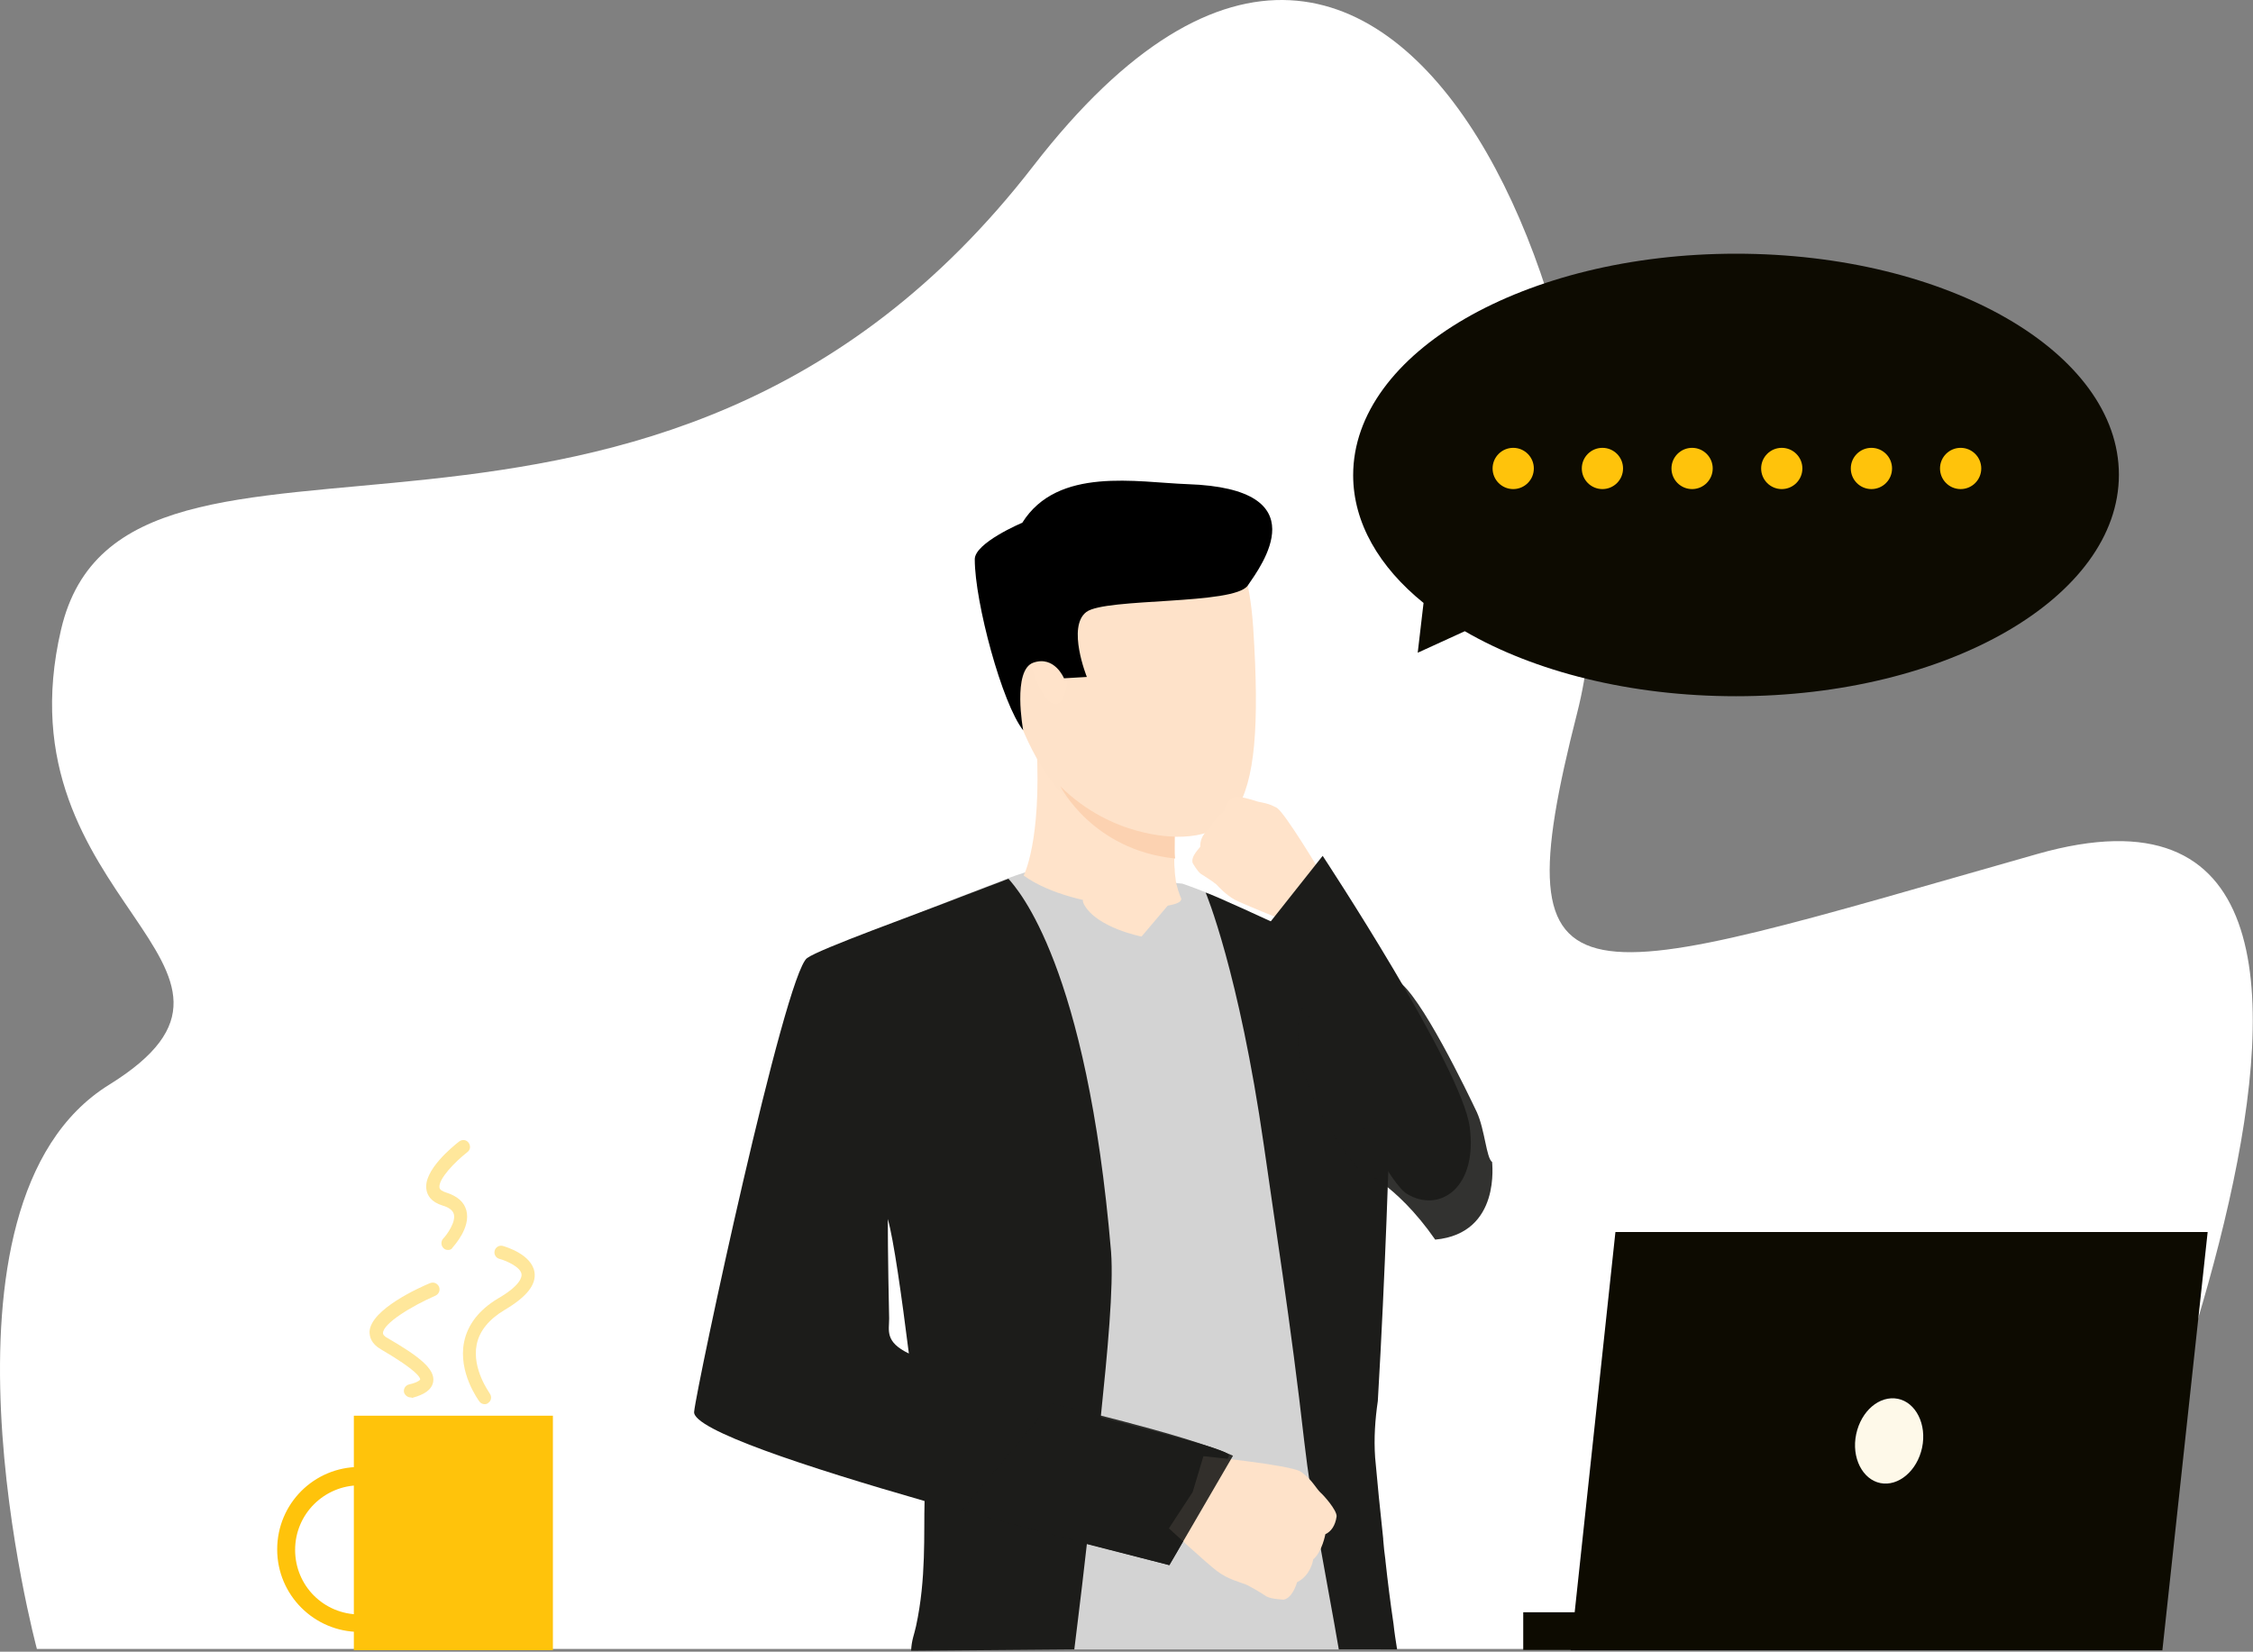
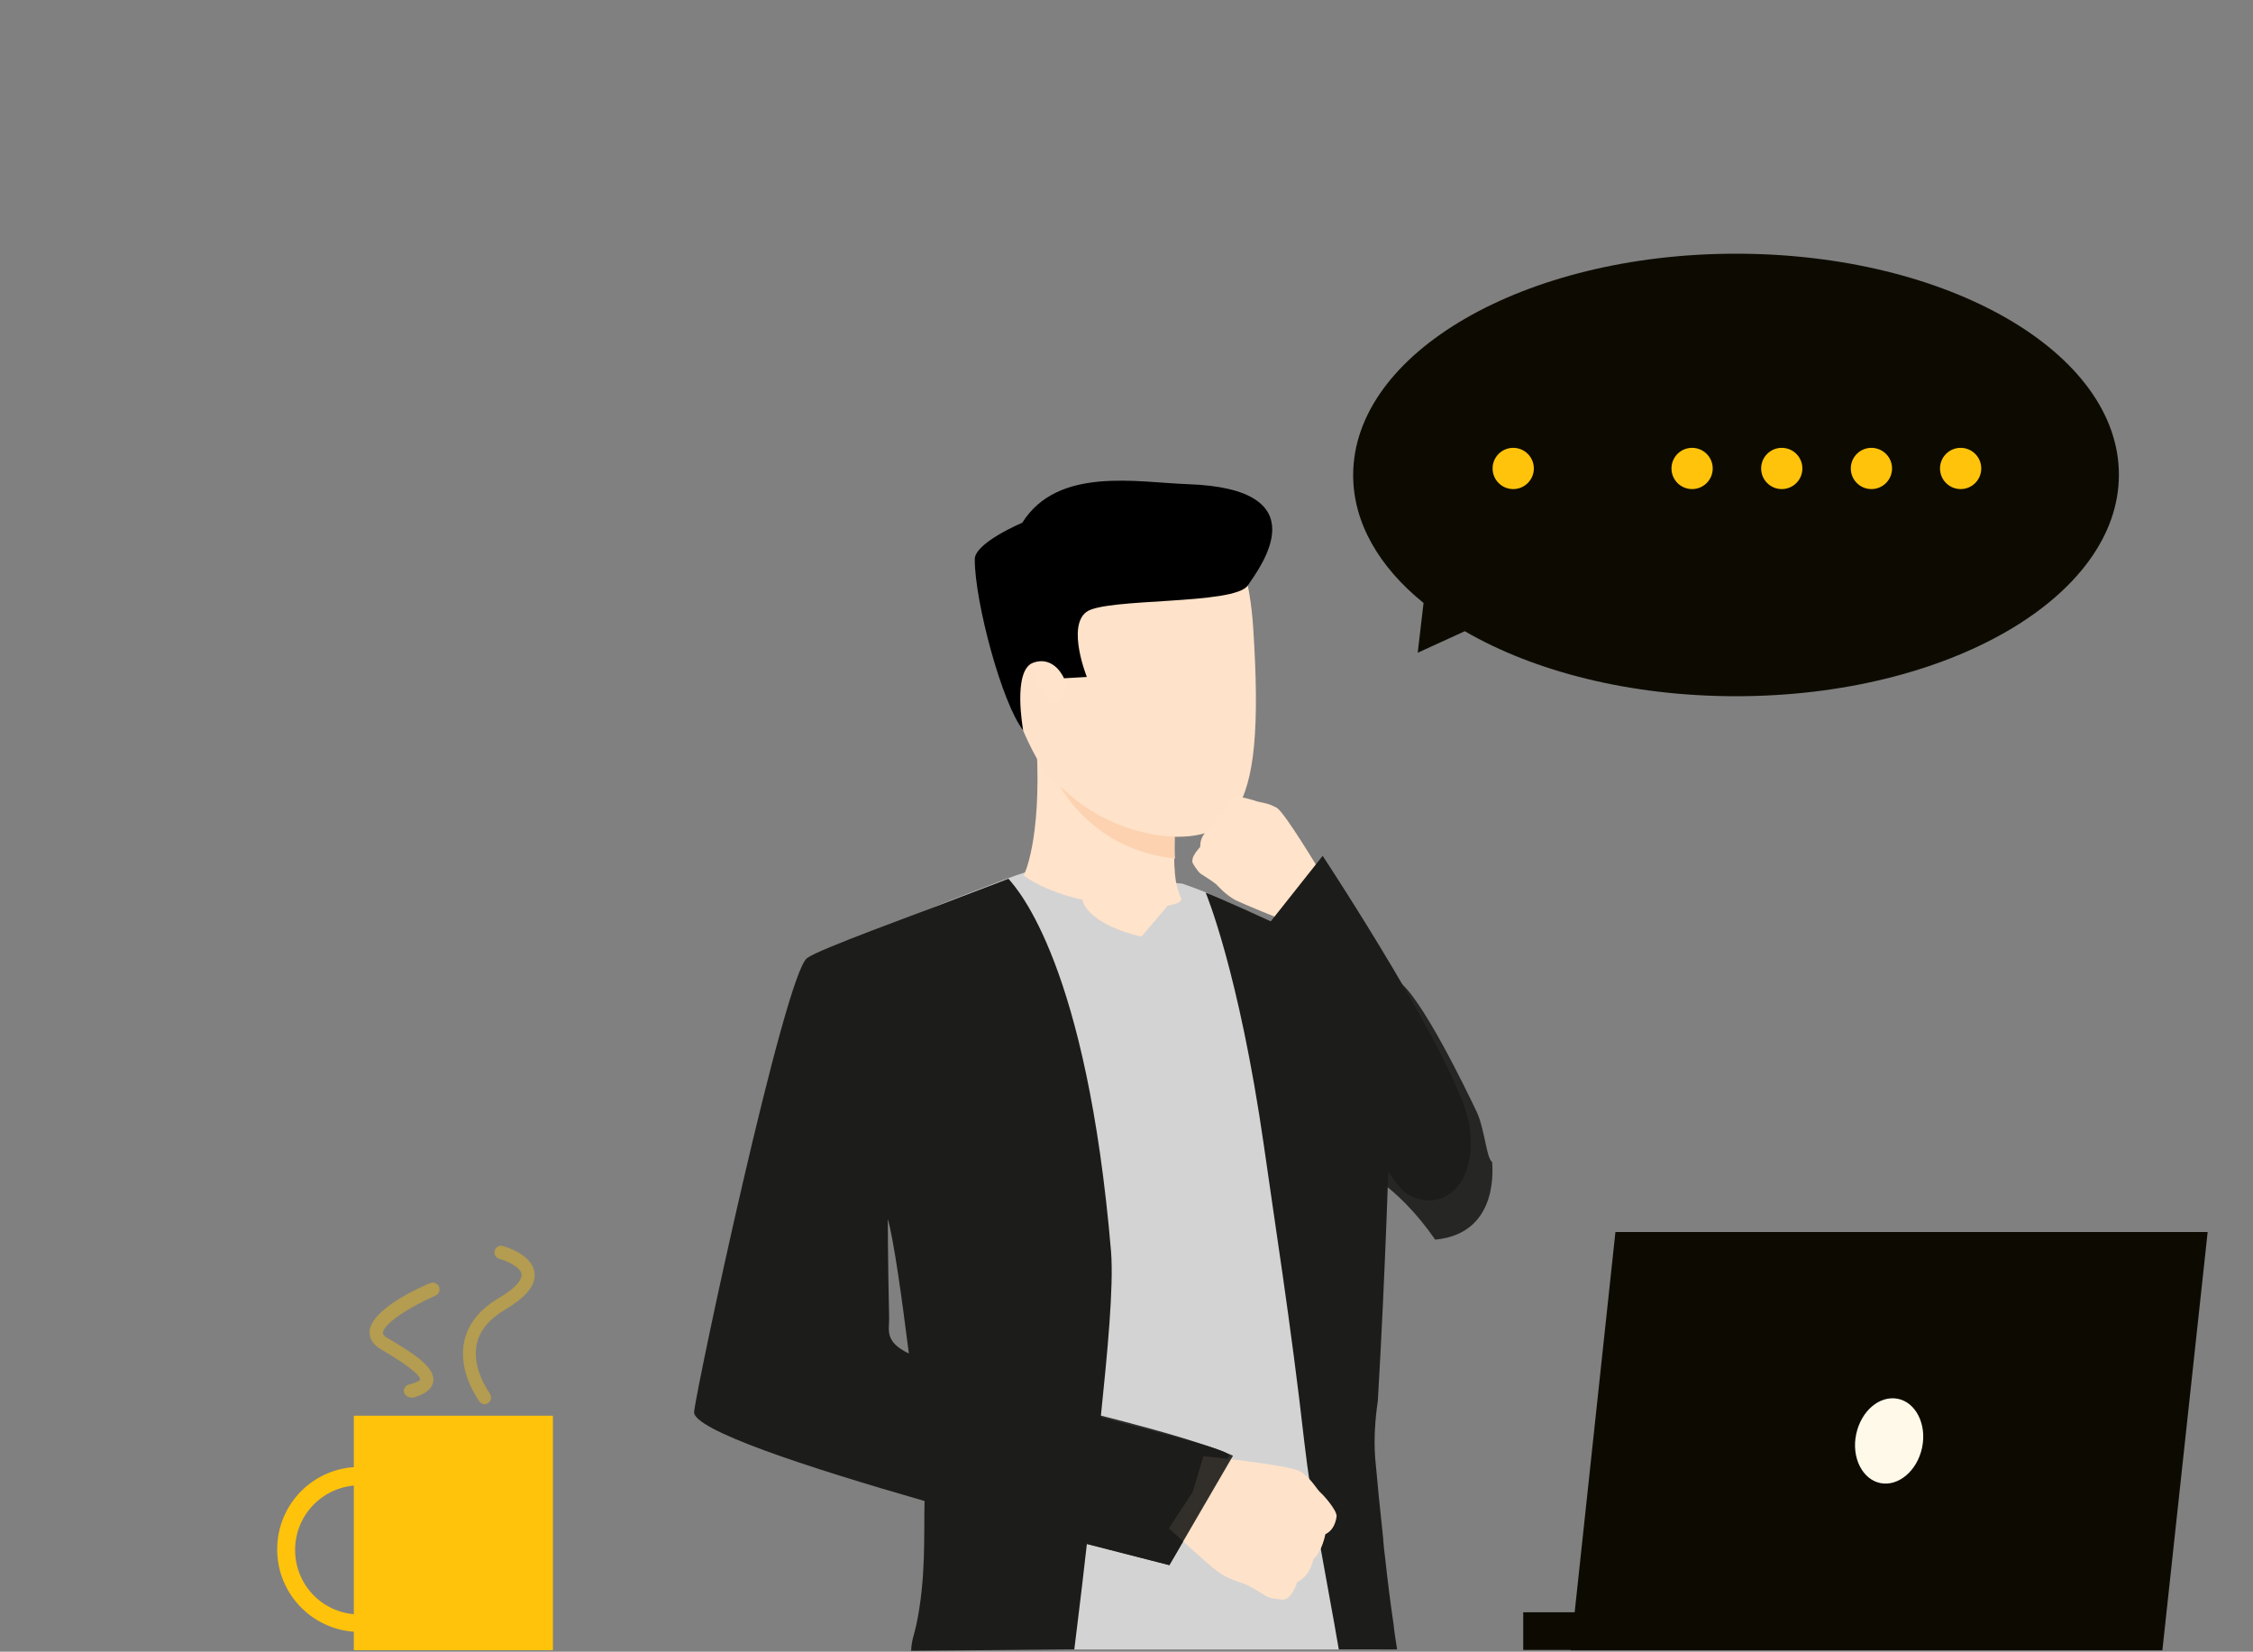
<svg xmlns="http://www.w3.org/2000/svg" width="502" height="368" viewBox="0 0 502 368" fill="none">
  <rect x="0" y="0" width="502" height="368" fill="#808080" stroke="none" />
-   <path d="M463.753 367.384C461.055 367.384 557.377 160.89 453.961 190.262C350.544 219.634 333.658 228.435 351.443 158.714C369.229 88.992 314.873 -72.405 230.241 36.973C145.609 146.352 27.904 79.301 13.616 140.22C-0.672 201.14 67.073 215.183 24.307 241.687C-18.458 268.191 8.22 367.384 8.22 367.384H463.753Z" fill="white" />
  <path d="M78.842 315.421H123.194V367.665H78.842V315.421Z" fill="#FFC30B" />
  <path d="M80.141 363.595C70.052 363.595 61.761 355.404 61.761 345.215C61.761 335.026 69.952 326.834 80.141 326.834C90.33 326.834 98.521 335.026 98.521 345.215C98.521 355.404 90.33 363.595 80.141 363.595ZM80.141 330.93C72.249 330.93 65.756 337.323 65.756 345.315C65.756 353.306 72.15 359.699 80.141 359.699C88.132 359.699 94.525 353.306 94.525 345.315C94.525 337.323 88.032 330.93 80.141 330.93Z" fill="#FFC30B" />
  <g opacity="0.41">
    <path d="M108.011 312.85C107.512 312.85 107.112 312.65 106.812 312.25C106.613 311.951 102.018 305.757 103.416 298.965C104.215 295.069 106.812 291.772 111.008 289.275C116.002 286.378 116.302 284.48 116.202 283.881C116.003 282.282 112.806 280.884 111.308 280.484C110.508 280.285 110.009 279.485 110.209 278.686C110.409 277.887 111.208 277.388 112.007 277.588C112.706 277.787 118.5 279.485 119.099 283.481C119.499 286.278 117.301 288.975 112.406 291.872C108.91 293.97 106.812 296.567 106.213 299.564C105.114 305.058 109.11 310.352 109.11 310.452C109.609 311.151 109.509 312.05 108.81 312.55C108.61 312.75 108.311 312.85 108.011 312.85Z" fill="#FFC30B" />
  </g>
  <g opacity="0.41">
    <path d="M91.528 311.354C90.829 311.354 90.23 310.854 90.03 310.255C89.83 309.456 90.33 308.657 91.129 308.457C93.326 307.957 93.626 307.358 93.626 307.358C93.626 306.958 93.126 305.46 84.935 300.665C82.638 299.367 82.338 297.768 82.338 296.669C82.638 291.675 93.626 286.78 95.824 285.881C96.623 285.581 97.422 285.881 97.822 286.68C98.121 287.479 97.822 288.278 97.022 288.678C91.528 291.075 85.435 294.871 85.335 296.969C85.335 297.369 85.635 297.768 86.434 298.168C93.126 302.064 97.022 304.961 96.523 307.857C96.123 310.355 92.827 311.154 91.828 311.454C91.728 311.354 91.628 311.354 91.528 311.354Z" fill="#FFC30B" />
  </g>
  <g opacity="0.41">
-     <path d="M99.82 278.488C99.42 278.488 99.12 278.388 98.821 278.088C98.221 277.489 98.221 276.59 98.721 275.99C99.52 275.191 101.618 272.294 101.118 270.496C100.918 269.697 100.019 268.998 98.621 268.598C96.024 267.799 95.225 266.301 95.025 265.102C94.226 260.807 100.918 255.412 102.317 254.314C103.016 253.814 103.915 253.914 104.415 254.613C104.914 255.313 104.814 256.212 104.115 256.711C101.418 258.809 97.622 262.705 97.922 264.603C98.022 265.102 98.521 265.402 99.42 265.701C101.917 266.501 103.416 267.799 103.915 269.697C104.914 273.493 101.218 277.489 100.819 277.988C100.619 278.388 100.219 278.488 99.82 278.488Z" fill="#FFC30B" />
-   </g>
+     </g>
  <path d="M308.596 252.715C309.495 240.528 310.094 229.14 310.494 218.552C307.597 216.953 304.001 215.155 301.204 213.857C292.513 209.661 280.326 204.067 272.534 200.471C267.939 198.373 263.444 196.875 263.444 196.875C263.444 196.875 232.278 193.878 229.68 194.078C228.881 194.078 224.985 195.476 219.891 197.474C208.803 201.67 187.526 210.261 184.129 212.658C179.135 216.254 161.354 303.56 160.854 309.554C160.355 315.348 185.128 323.239 208.004 329.233C208.004 338.123 207.804 350.51 207.604 361.798C207.604 363.696 207.504 365.594 207.504 367.492H307.597C307.497 365.594 307.297 363.596 307.197 361.798V361.098C306.798 353.407 305.299 339.721 305.699 326.336C305.699 326.336 305.499 312.251 306.897 306.157C306.997 279.286 308.596 252.715 308.596 252.715ZM181.632 304.16C181.832 292.772 196.916 271.595 196.916 271.595L197.615 271.295L198.414 271.195L200.811 268.997C201.411 270.995 206.405 299.565 207.604 316.247C193.419 313.45 181.632 309.554 181.632 304.16Z" fill="#D3D3D3" />
  <path d="M310.493 361.798C309.794 357.103 309.195 352.308 308.695 347.713V347.613C308.496 346.115 308.296 344.517 308.196 343.018V342.818C307.497 336.425 306.897 330.332 306.398 324.738C306.098 320.442 306.398 316.247 306.997 312.151C308.695 283.482 309.594 253.215 309.594 253.215C310.493 240.828 310.993 229.24 311.392 218.452C311.392 218.452 272.234 199.972 268.638 198.873C268.638 198.873 276.03 216.354 281.624 255.312C283.722 270.296 287.718 295.469 290.615 321.242C292.213 335.127 295.11 349.311 297.308 361.798C297.607 363.696 298.007 365.594 298.306 367.492H311.293C310.993 365.594 310.693 363.696 310.493 361.798ZM245.264 315.747C246.762 301.263 248.16 286.779 247.561 278.887C242.167 215.156 226.883 198.274 224.686 195.776C222.987 196.476 216.494 198.873 214.497 199.672C204.008 203.768 182.731 211.36 179.834 213.457C174.839 217.054 155.26 308.655 154.661 314.549C154.261 318.544 179.934 326.935 206.006 334.427C205.806 341.62 206.405 351.709 204.108 362.297C203.708 364.195 203.109 365.394 203.009 367.792L239.37 367.492C239.57 365.594 239.869 363.696 240.069 361.798C240.768 356.104 241.468 350.31 242.167 344.017C253.055 346.814 260.547 348.712 260.547 348.712C260.547 348.712 270.836 331.331 273.833 324.338C274.232 323.14 261.047 319.943 245.264 315.747ZM198.114 293.771C197.814 280.685 197.814 271.595 197.814 271.595C199.113 276.09 200.911 288.876 202.509 301.563C197.115 298.966 198.114 296.468 198.114 293.771Z" fill="#1C1C1A" />
  <path d="M228.082 195.075C228.082 195.075 232.078 187.583 230.979 166.306C230.679 160.412 261.946 180.291 261.946 180.291C261.946 180.291 261.846 182.289 261.746 185.086C261.746 186.185 261.646 187.483 261.646 188.782V191.579C261.646 192.278 261.646 192.977 261.746 193.677C261.746 194.476 261.846 195.175 261.946 195.874C262.045 197.173 262.845 199.47 263.144 200.07C264.543 203.266 239.769 203.466 228.082 195.075Z" fill="#FFE3CA" />
  <path d="M260.448 201.468L254.354 208.661C254.354 208.661 244.465 206.763 241.568 201.568C238.571 196.374 260.448 201.468 260.448 201.468Z" fill="#FFE3CA" />
  <path opacity="0.9" d="M319.784 276.189C310.893 263.403 302.503 260.306 302.503 260.306C302.503 260.306 276.331 229.639 297.308 215.954C297.308 215.954 306.298 215.754 311.293 218.451C316.388 221.248 327.176 243.824 329.074 247.819C330.872 251.815 331.172 258.008 332.47 258.907C332.37 258.807 334.668 274.79 319.784 276.189Z" fill="#1C1C1A" />
  <path d="M286.019 356.403C286.019 356.403 283.322 356.303 282.223 355.703C282.223 355.703 280.225 354.405 278.727 353.606C278.228 353.306 277.828 353.106 277.528 353.006C276.33 352.507 273.633 351.908 271.135 350.01C268.638 348.112 260.447 340.52 260.447 340.52L265.741 332.428L268.138 324.437C268.138 324.437 287.118 326.335 289.715 327.833C289.915 327.933 290.215 328.133 290.414 328.333C292.412 329.831 293.311 331.729 294.31 332.628C294.71 332.928 298.006 336.524 297.807 337.923C297.507 339.92 296.608 341.219 295.309 341.818C295.309 341.818 294.61 345.714 292.612 347.412C292.612 347.412 292.113 351.008 289.016 352.507C289.016 352.407 288.117 356.003 286.019 356.403ZM244.764 111.766C244.764 111.766 276.33 95.783 279.227 139.835C282.123 183.788 274.931 189.182 252.555 185.486C230.179 181.89 225.185 154.42 220.889 141.434C216.594 128.548 234.175 114.962 244.764 111.766Z" fill="#FEE2C9" />
  <path d="M237.672 141.535C237.172 137.739 229.58 136.44 229.081 142.134C228.581 147.928 232.777 157.917 235.574 156.818C238.371 155.819 238.371 146.829 237.672 141.535Z" fill="#FFE3CA" />
  <path d="M227.981 162.712C227.981 162.712 225.484 149.226 230.279 147.628C234.974 146.03 237.072 151.124 237.072 151.124L242.166 150.825C242.166 150.825 237.671 139.637 242.066 136.34C246.362 133.144 275.031 134.842 278.028 130.447C281.025 126.051 294.011 108.87 264.642 107.871C253.354 107.471 235.673 103.875 227.782 116.462C227.782 116.462 217.093 120.957 217.193 124.653C217.193 134.143 223.287 156.818 227.981 162.712Z" fill="black" />
  <path opacity="0.9" d="M274.731 324.337L260.547 348.711C260.547 348.711 222.987 339.021 214.196 336.524L234.275 312.649C234.175 312.749 263.743 319.442 274.731 324.337Z" fill="#1C1C1A" />
  <path d="M261.846 191.281C243.366 189.383 236.273 175.198 236.273 175.198C247.861 186.686 261.746 186.386 261.746 186.386V189.183C261.746 189.882 261.746 190.582 261.846 191.281Z" fill="#FCD2B1" />
  <path d="M265.742 192.28C265.742 192.28 266.741 194.078 267.54 194.677C267.54 194.677 269.138 195.676 270.137 196.375C270.437 196.575 270.736 196.875 270.936 196.975C271.635 197.674 273.034 199.272 275.132 200.471C277.329 201.57 285.321 204.766 285.321 204.766L289.217 198.373L294.011 193.978C294.011 193.978 286.42 181.291 284.522 179.993L283.922 179.693C282.224 178.794 280.526 178.794 279.627 178.395C279.227 178.295 275.731 177.096 274.732 177.695C273.434 178.494 272.834 179.693 272.834 180.692C272.834 180.692 270.337 182.49 269.738 184.388C269.738 184.388 267.34 185.887 267.44 188.584C267.54 188.783 265.242 190.681 265.742 192.28Z" fill="#FFE3CA" />
  <path d="M294.71 190.682C294.71 190.682 325.677 237.631 327.475 251.117C329.273 264.602 320.782 270.396 313.49 266.001C306.298 261.605 282.523 206.065 282.523 206.065L294.71 190.682Z" fill="#1C1C1A" />
  <path d="M386.811 56.525C339.662 56.525 301.503 78.601 301.503 105.872C301.503 116.46 307.297 126.35 317.186 134.341L315.888 145.429L326.376 140.635C341.86 149.625 363.237 155.119 386.811 155.119C433.961 155.119 472.12 133.043 472.12 105.772C472.12 78.501 433.961 56.525 386.811 56.525Z" fill="#0D0B01" />
  <path d="M337.165 108.968C339.702 108.968 341.76 106.911 341.76 104.373C341.76 101.836 339.702 99.778 337.165 99.778C334.627 99.778 332.57 101.836 332.57 104.373C332.57 106.911 334.627 108.968 337.165 108.968Z" fill="#FFC30B" />
-   <path d="M357.043 108.968C359.581 108.968 361.638 106.911 361.638 104.373C361.638 101.836 359.581 99.778 357.043 99.778C354.505 99.778 352.448 101.836 352.448 104.373C352.448 106.911 354.505 108.968 357.043 108.968Z" fill="#FFC30B" />
  <path d="M377.022 108.968C379.56 108.968 381.617 106.911 381.617 104.373C381.617 101.836 379.56 99.778 377.022 99.778C374.485 99.778 372.427 101.836 372.427 104.373C372.427 106.911 374.485 108.968 377.022 108.968Z" fill="#FFC30B" />
  <path d="M397.001 108.968C399.539 108.968 401.596 106.911 401.596 104.373C401.596 101.836 399.539 99.778 397.001 99.778C394.463 99.778 392.406 101.836 392.406 104.373C392.406 106.911 394.463 108.968 397.001 108.968Z" fill="#FFC30B" />
  <path d="M416.979 108.968C419.517 108.968 421.574 106.911 421.574 104.373C421.574 101.836 419.517 99.778 416.979 99.778C414.441 99.778 412.384 101.836 412.384 104.373C412.384 106.911 414.441 108.968 416.979 108.968Z" fill="#FFC30B" />
  <path d="M436.857 108.968C439.395 108.968 441.452 106.911 441.452 104.373C441.452 101.836 439.395 99.778 436.857 99.778C434.319 99.778 432.262 101.836 432.262 104.373C432.262 106.911 434.319 108.968 436.857 108.968Z" fill="#FFC30B" />
  <path d="M359.94 274.491L349.951 367.691H481.809L491.898 274.491H359.94Z" fill="#0D0B01" />
  <path d="M361.475 367.606H339.399V359.215H361.475V367.606Z" fill="#0D0B01" />
  <path d="M413.582 319.543C412.484 324.738 414.981 329.633 418.977 330.432C422.972 331.231 427.168 327.735 428.267 322.54C429.365 317.346 426.868 312.451 422.872 311.652C418.777 310.853 414.681 314.349 413.582 319.543Z" fill="#FEF9E9" />
</svg>